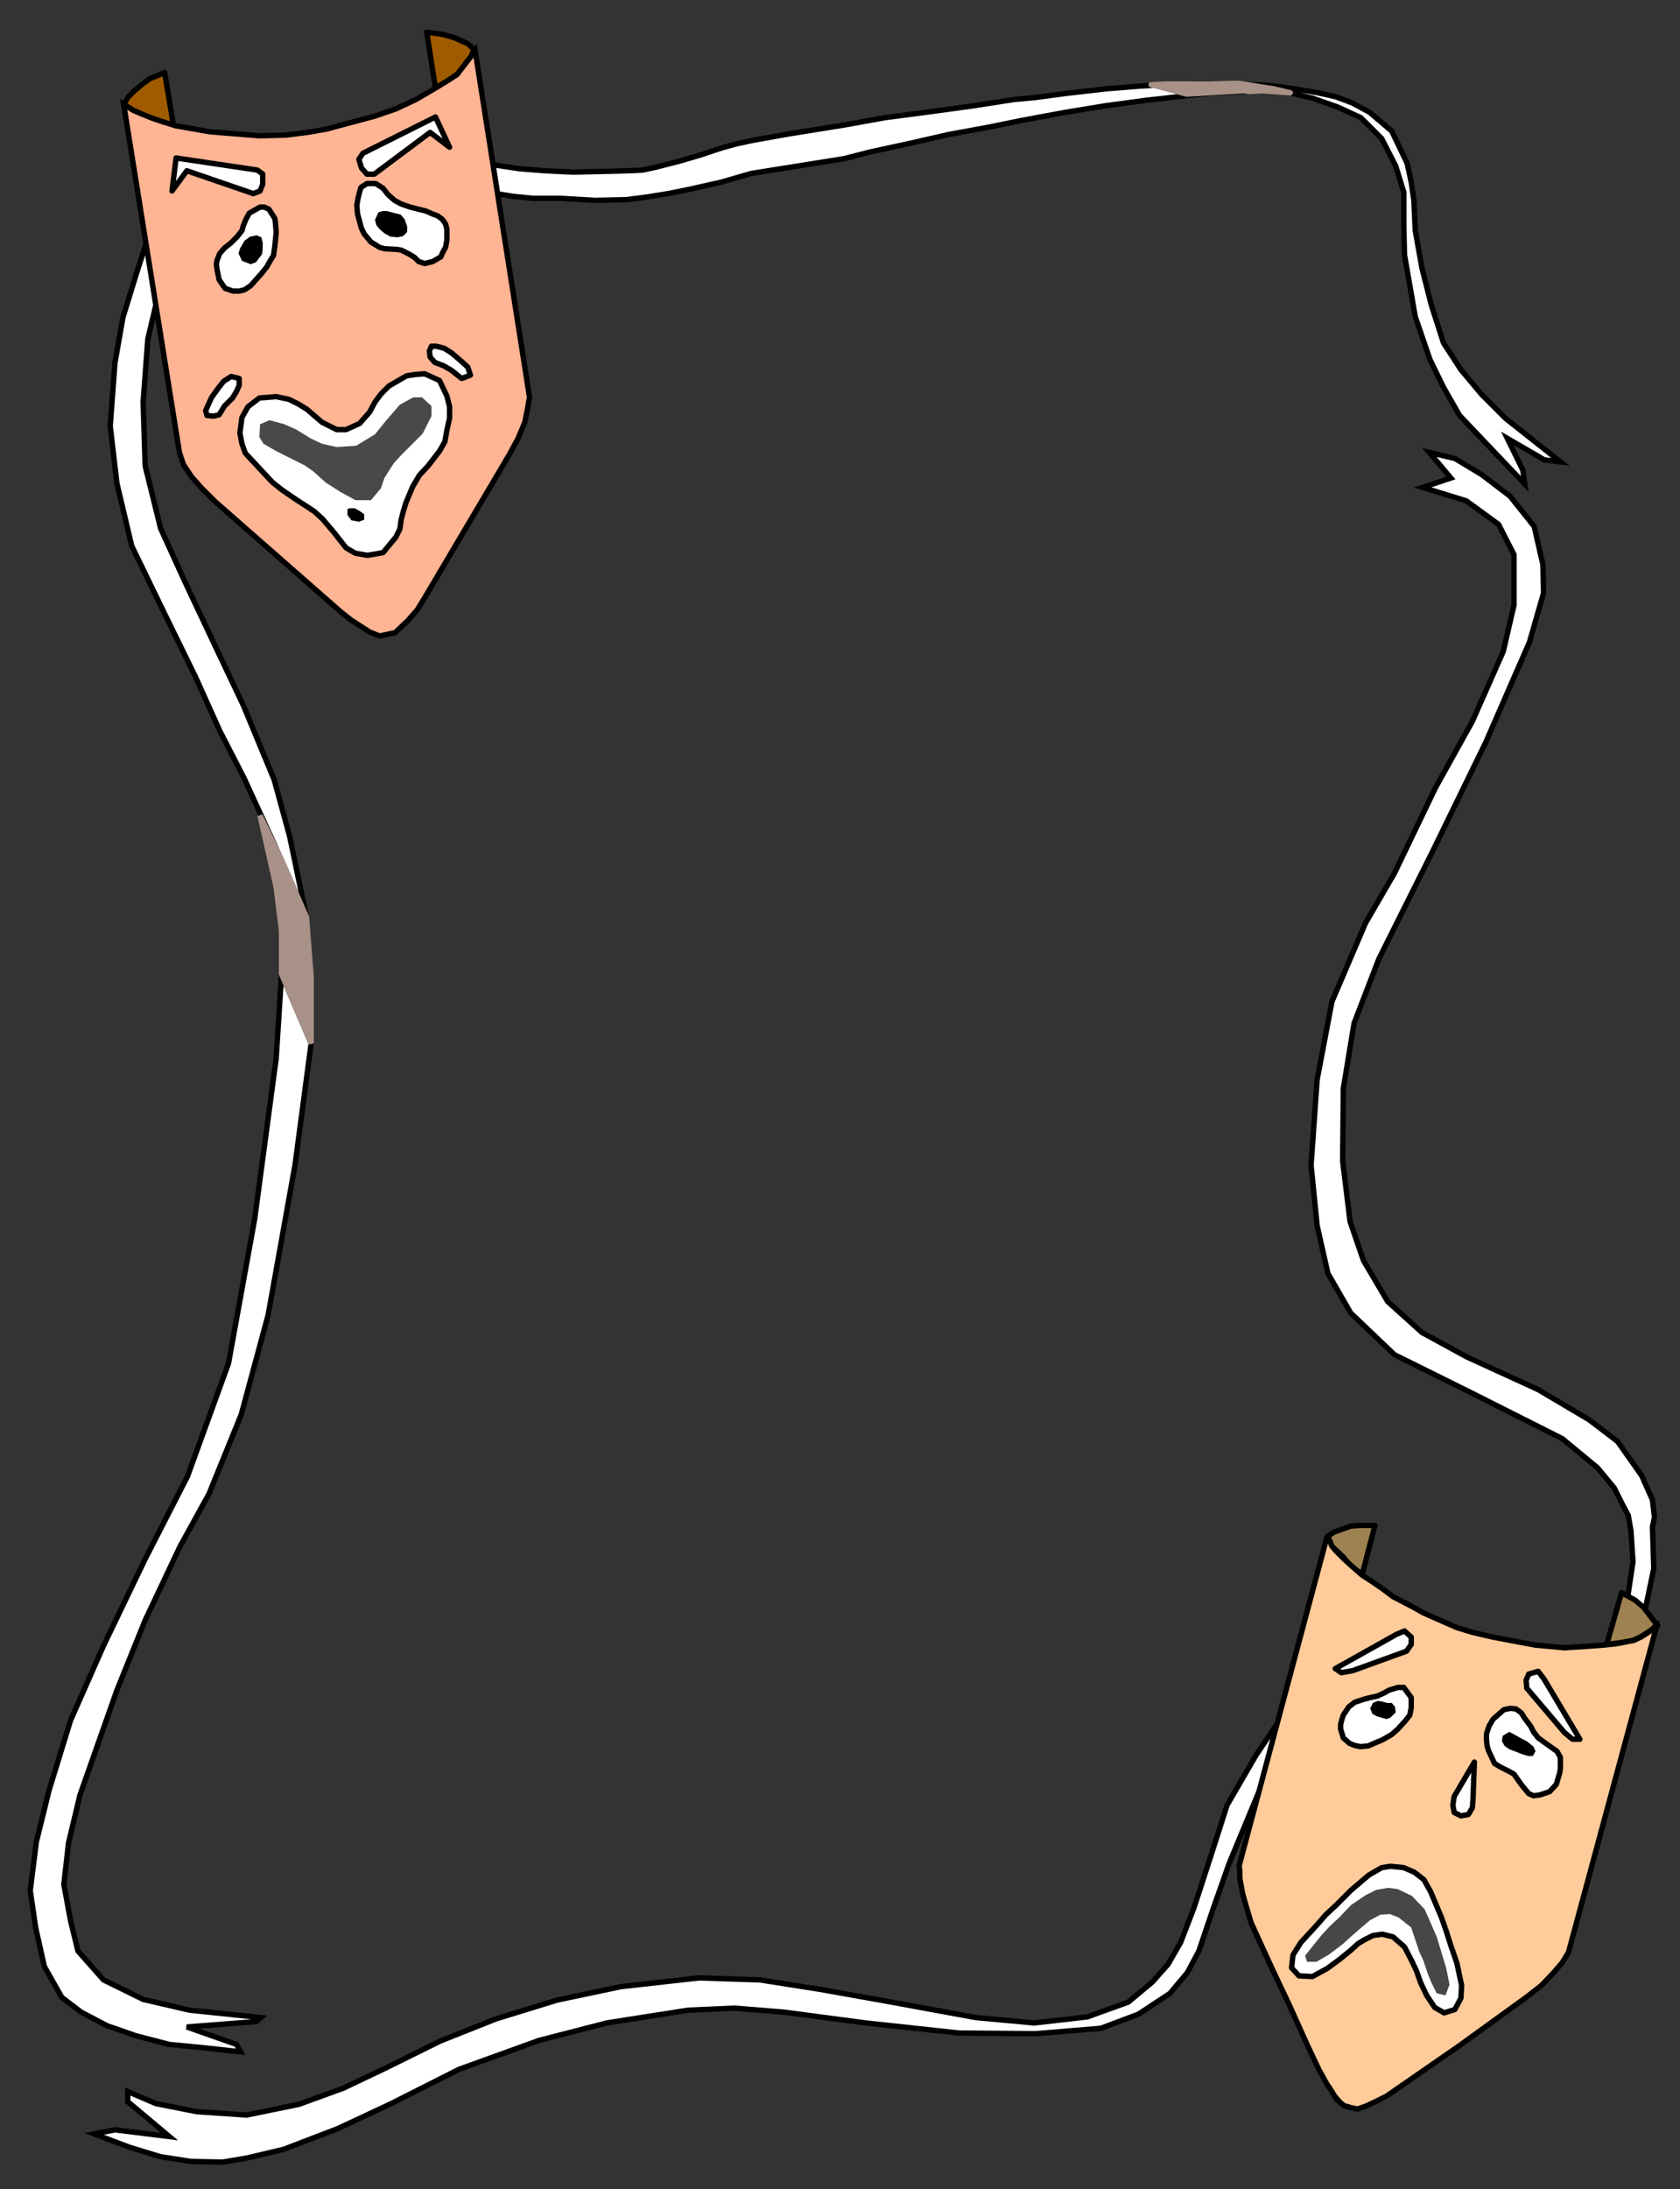
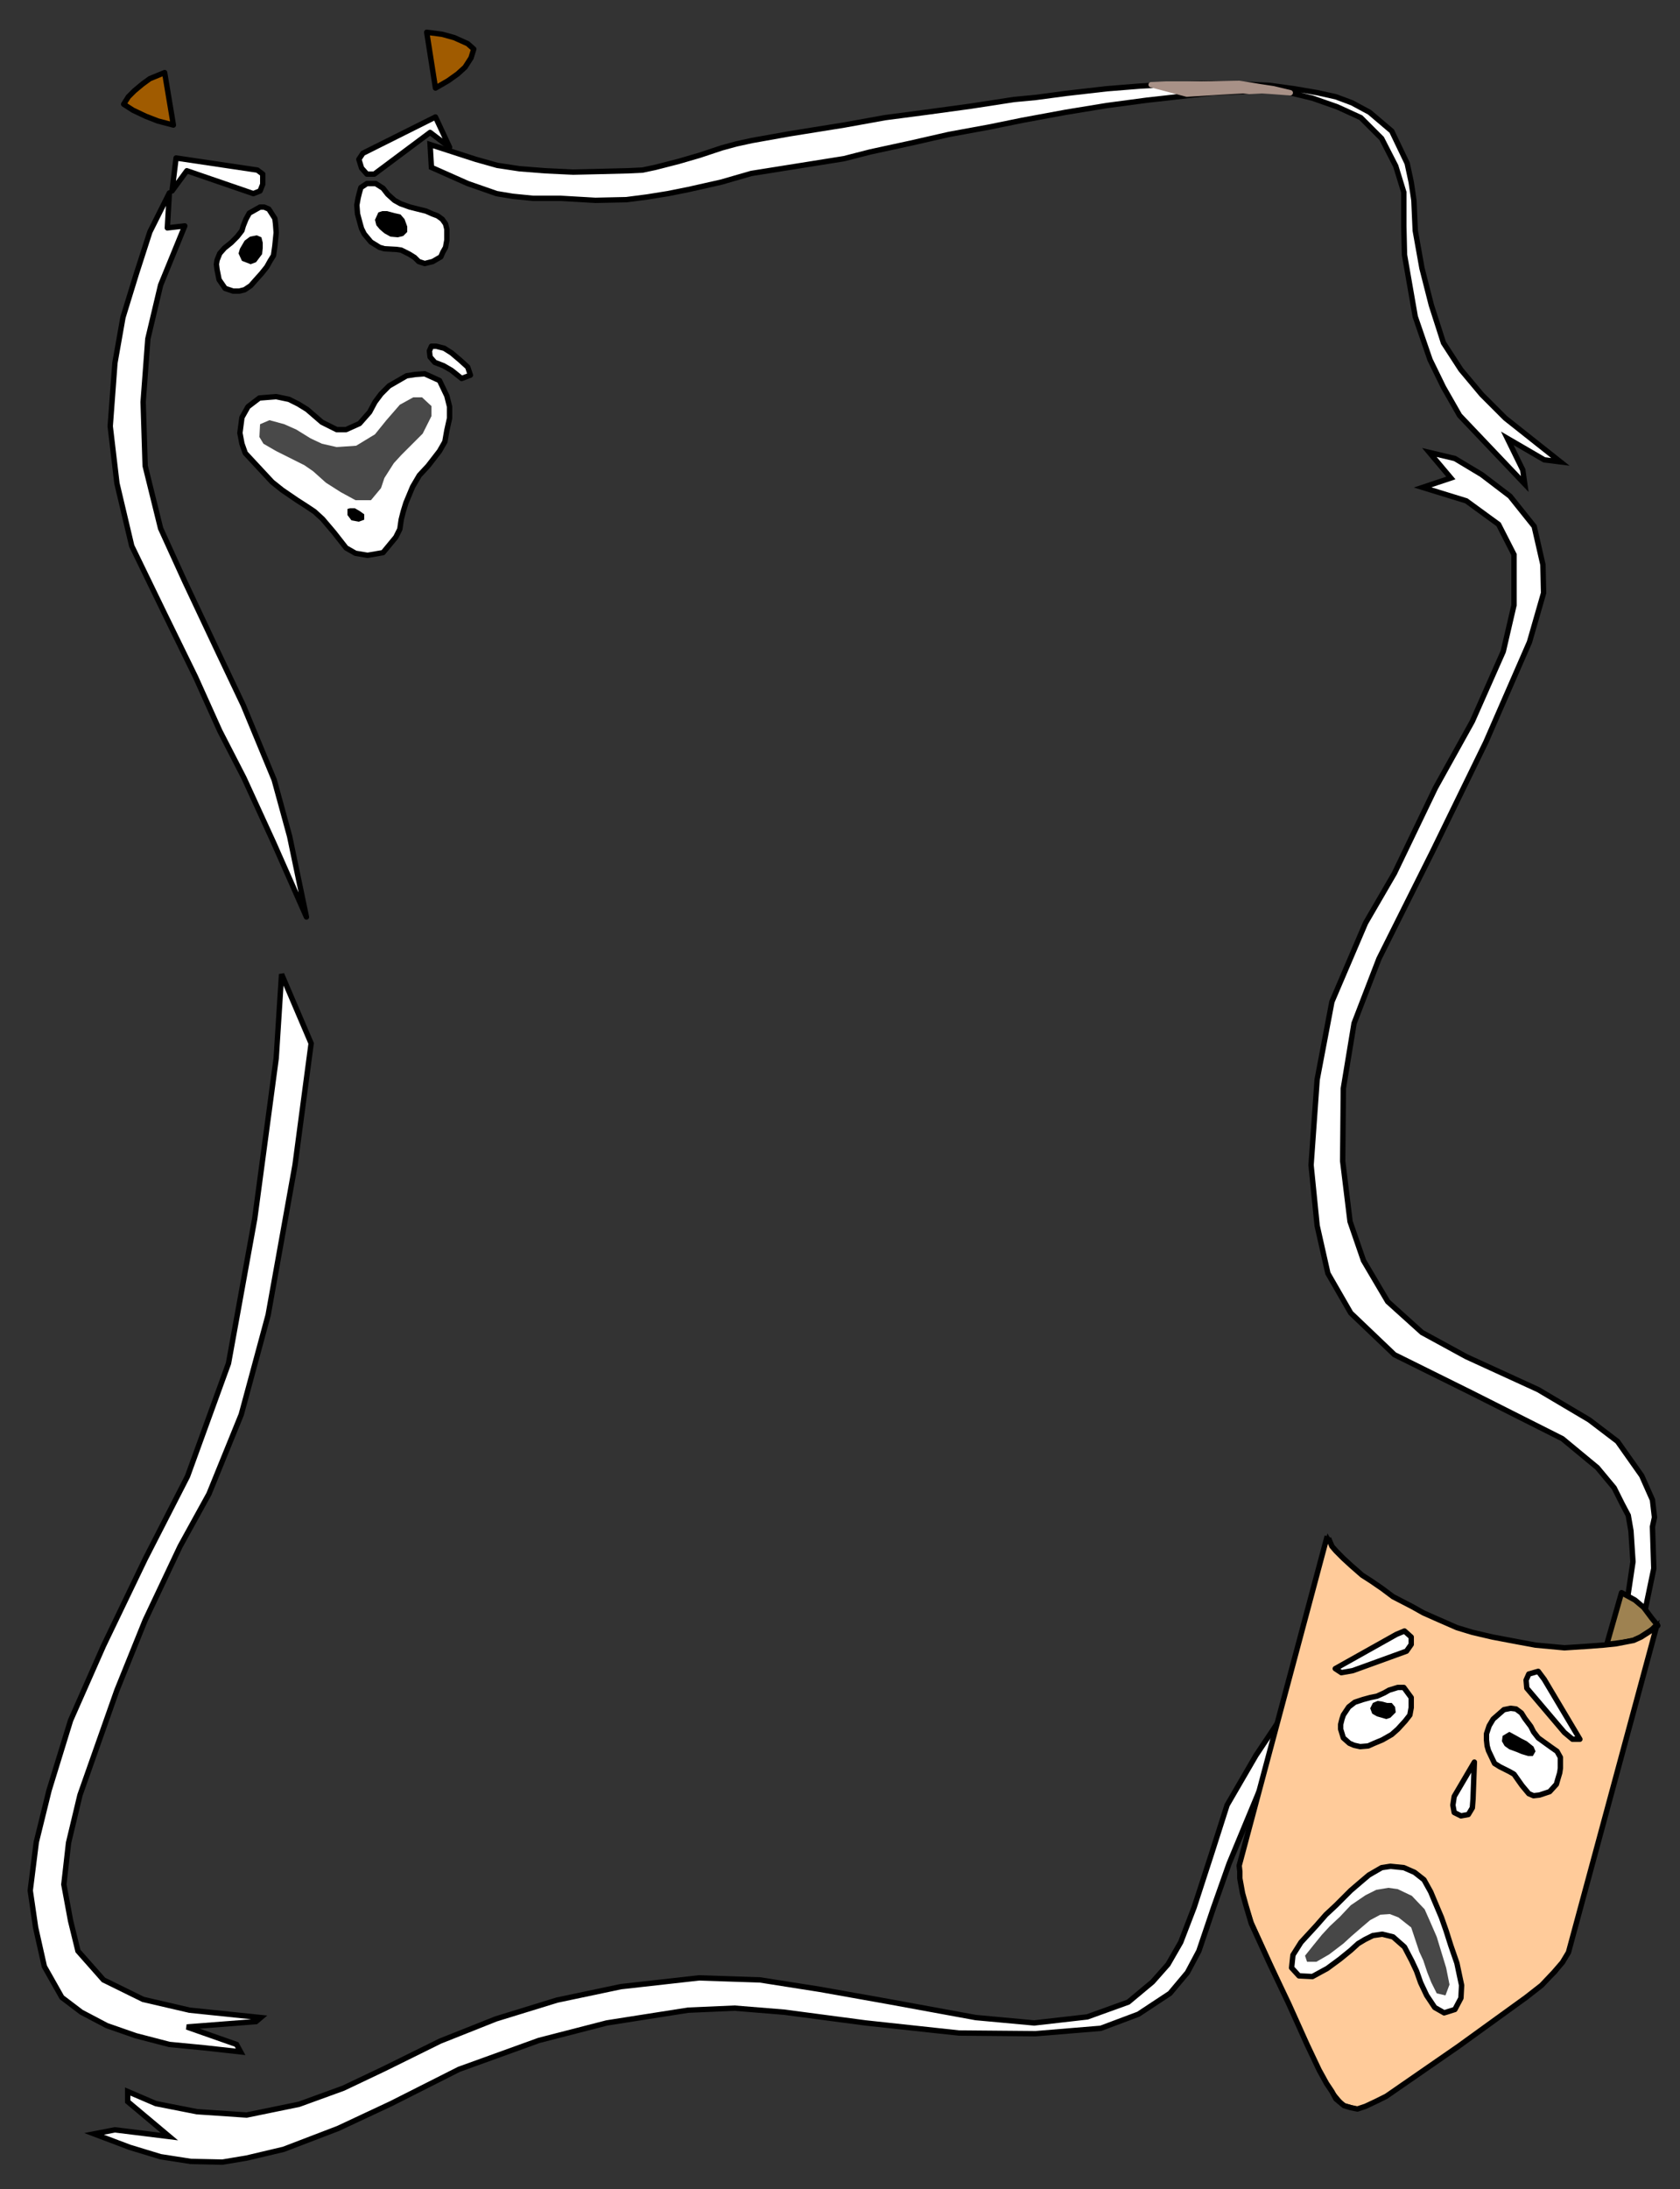
<svg xmlns="http://www.w3.org/2000/svg" xmlns:ns1="http://sodipodi.sourceforge.net/DTD/sodipodi-0.dtd" xmlns:ns2="http://www.inkscape.org/namespaces/inkscape" version="1.1" id="thespian_mask_frame" x="0px" y="0px" width="625px" height="814px" viewBox="0 0 625 814" enable-background="new 0 0 625 814" xml:space="preserve" ns1:docname="thespian frame.svg" ns2:version="0.92.0 r15299">
  <rect x="0" y="0" width="625" height="814" fill="#333333" stroke="none" />
  <title id="title92">thespian frame</title>
  <defs id="defs88" />
  <ns1:namedview pagecolor="#ffffff" bordercolor="#666666" borderopacity="1" objecttolerance="10" gridtolerance="10" guidetolerance="10" ns2:pageopacity="0" ns2:pageshadow="2" ns2:window-width="1920" ns2:window-height="1052" id="namedview86" showgrid="false" ns2:zoom="1.0429975" ns2:cx="312.5" ns2:cy="407" ns2:window-x="-9" ns2:window-y="-9" ns2:window-maximized="1" ns2:current-layer="thespian_mask_frame" />
  <g id="ribbon">
    <polygon fill="#FFFFFF" stroke="#000000" stroke-width="2" points="458.75,31.248 460.75,32.5 462.75,34 451.25,34.5 442.25,35.5    433.504,36.5 426.75,37.248 411.75,39.248 396.504,41.748 380.25,44.748 368.004,47.248 353.004,50 338.75,53.248 323.75,56.5    314.004,59 279.504,64.5 268.25,67.748 256.004,70.5 248.504,72 240.75,73.248 233.004,74.248 221.504,74.5 208.504,73.748    198.25,73.748 190.75,73 184.75,72 174.004,68.248 160.504,62.248 160.004,53.748 168.504,56.5 177.004,59.248 185.004,61.5    193.25,62.748 202.75,63.5 213.25,64 224.004,63.748 233.75,63.5 239.004,63.248 243.75,62.248 252.504,60 260.25,57.748    268.504,55 274.004,53.5 279.75,52.248 293.75,49.748 314.004,46.5 329.25,43.748 344.504,41.748 361.004,39.5 377.25,37    385.25,36.248 396.504,34.748 411.75,33 424.25,32 433.504,31.5 441.75,31.248 450.504,31  " id="polygon10" />
    <polygon fill="#FFFFFF" stroke="#000000" stroke-width="2" points="472.25,31.748 461.004,31.248 475.75,33.5 488.25,36.5    497.504,39.748 506.25,43.748 514.004,51.5 519.25,61.748 522.25,71.5 522.25,84 522.504,94.748 524.504,106.248 526.504,117.748    532.004,133.748 537.004,144 543.004,154.5 552.75,164.748 567.25,180 566.504,174.748 560.75,163 574.504,171 580.504,171.748    560.004,155.5 551.25,146.748 543.504,137.5 537.004,127.5 532.504,113.5 529.004,99.748 526.504,85.748 526.004,74.5    525.004,67.748 523.504,60.748 517.75,48.748 509.504,41.748 503.004,38.248 497.004,36 490.25,34.5 481.504,33  " id="polygon12" />
    <polygon fill="#FFFFFF" stroke="#000000" stroke-width="2" points="605.75,622.5 601.004,621.75 605.75,592.5 607.504,580.75    606.75,569.25 605.75,563.5 603.504,559.25 600.504,553.25 594.25,545.75 581.25,535 547.504,518 518.75,503.75 502.504,488.25    494.004,473.5 490.004,455.75 487.75,433.25 490.004,401.5 495.504,372.5 508.004,343.248 518.75,324.748 534.004,293    547.75,268.248 559.25,242.248 563.25,225 563.25,206.248 557.504,195 545.504,186.248 529.25,181.248 539.75,177.748    531.75,168.248 541.25,170.5 551.25,176.5 561.75,184.5 570.75,195.748 574.004,210 574.25,220.5 569.004,238.748 552.75,276    533.004,316.5 513.004,356.5 503.75,380.5 499.75,404.748 499.504,431.75 502.25,454.25 507.25,468.75 516.25,484 529.004,495.5    545.504,504.5 572.25,516.75 591.25,528 601.75,536 610.75,548.75 614.75,557.75 615.504,564.25 614.75,567.75 615.25,583.25    611.504,601.25 608.25,603.25 605.75,617  " id="polygon14" />
    <polygon fill="#FFFFFF" stroke="#000000" stroke-width="2" points="35.004,793.5 42.75,792 63.004,794.5 47.504,781.5    47.504,777.75 58.004,782.25 73.25,785.25 91.75,786.5 111.25,782.5 127.75,776.5 143.004,769.25 163.75,759 184.504,750.75    207.25,743.75 231.004,738.75 260.004,735.5 282.75,736.25 305.004,739.75 330.25,744.25 363.004,750.25 384.75,752.25    404.504,750 419.75,744.5 428.75,737 434.504,730.5 439.25,722.25 444.25,709.25 450.75,689.25 456.504,671.25 467.25,652.75    477.75,637 486.75,626.5 497.504,632.5 480.75,647 468.25,666.5 457.25,693 451.504,709.25 446.004,725.5 441.75,733.5    435.25,741.25 423.504,749 409.504,754.25 385.25,756.25 356.75,756 322.004,752.25 291.75,748.25 273.25,746.75 256.004,747.5    225.75,752.25 200.504,758.75 170.75,769.5 145.504,782.25 125.75,791.5 105.504,799.25 91.75,802.5 82.75,804 71.004,803.75    59.75,802 48.25,798.5  " id="polygon16" />
    <polygon fill="#FFFFFF" stroke="#000000" stroke-width="2" points="115.75,388 109.75,433.25 99.75,489 89.75,526 77.75,555.5    67.004,575 54.004,602.5 43.504,628.5 29.75,667.5 25.504,685.25 23.75,700.75 26.25,714.25 29.004,725.5 38.504,736.25    53.25,743.5 70.504,747.5 97.004,750.25 95.25,751.75 69.504,753.75 88.004,760.25 89.504,763 76.004,761.5 63.004,760.25    50.504,757 39.75,753.25 30.25,748.25 23.004,742.75 16.504,731.25 13.25,716.75 11.25,703 13.504,685 18.25,665.75 26.25,639.75    38.504,612 54.004,579.75 69.75,549 85.004,507 94.75,453.25 102.75,393.5 104.75,362.248  " id="polygon18" />
    <polygon fill="#FFFFFF" stroke="#000000" stroke-width="2" stroke-linejoin="round" points="114.004,341 101.75,313.248    90.75,289.248 81.75,271.748 72.75,251.748 61.25,228.248 49.004,203 43.504,179.748 41.004,158.5 42.75,135 45.75,118    50.75,101.748 55.75,86.248 63.004,71.748 62.25,84.748 68.75,84 59.75,106 55.004,126 53.25,149.5 54.004,173.248 59.75,196.5    68.75,216.248 81.004,242.248 90.504,262.248 102.004,290 107.75,311  " id="polygon20" />
    <polygon fill="#A89187" stroke="#A89187" stroke-width="2" stroke-linejoin="round" points="473.75,33 468.75,32.248    465.75,31.748 461.004,31 447.004,31.248 433.75,31.248 428.25,31.5 441.504,35 453.504,34.248 462.504,33.748 464.75,34    469.504,33.748 473.25,34 480.004,34.5  " id="polygon22" />
-     <polygon fill="#A89187" stroke="#A89187" stroke-width="2" points="115.75,388 104.75,362.248 104.75,346.248 102.75,330    96.75,303.248 104.504,319.248 114.004,341 115.75,363.248  " id="polygon24" />
  </g>
  <g id="happy">
    <polygon fill="#A05B00" stroke="#000000" stroke-width="2" stroke-linejoin="round" points="173.004,25 170.25,27.5 166.75,30    162.004,32.748 158.75,12 164.504,12.748 169.004,14 174.004,16.248 176.25,18.248 175.25,21.5  " id="polygon27" />
    <polygon fill="#A05B00" stroke="#000000" stroke-width="2" stroke-linejoin="round" points="50.004,33.748 53.004,31.248    55.75,29.248 61.25,27 64.504,46.5 58.75,45 54.25,43.248 49.504,41 46.004,38.748 47.75,36  " id="polygon29" />
-     <polygon fill="#FFB493" stroke="#000000" stroke-width="2" points="56.75,44 61.25,45.5 65.25,46.748 69.504,47.5 78.004,49    87.25,49.748 96.504,50.5 106.25,50.248 114.25,49.248 121.504,48 130.75,45.5 139.25,43.248 147.25,40.5 154.75,37    162.004,32.748 166.504,30 170.004,27.748 175.004,21.248 176.75,18.748 197.004,147.748 196.25,152 195.25,157 192.75,163    189.504,169 158.004,222.248 155.25,226.748 151.75,230.748 147.004,235.248 141.25,236.5 137.504,235 130.504,230.5 126.75,227.5    80.004,186.5 75.004,181.5 71.25,177.248 68.25,172.748 66.75,168.248 46.004,38.748 49.504,41 53.004,42.5  " id="polygon31" />
    <polygon fill="#FFFFFF" stroke="#000000" stroke-width="2" stroke-linejoin="round" points="65.504,58.748 95.75,63.248    97.75,64.748 97.75,68.5 96.75,71 94.25,72 69.504,63.5 64.004,71  " id="polygon33" />
    <polygon fill="#FFFFFF" stroke="#000000" stroke-width="2" stroke-linejoin="round" points="162.004,43.5 135.004,57    133.504,59.248 134.504,62.5 136.504,64.748 139.25,64.748 160.004,49.248 167.25,54.748  " id="polygon35" />
    <polygon fill="#FFFFFF" stroke="#000000" stroke-width="2" stroke-linejoin="round" points="91.504,81.5 92.75,79.248 96.75,77    98.25,77 100.004,77.748 102.25,81.248 102.504,83.248 102.75,86.5 102.25,91.5 101.75,95 100.504,97 99.25,99.248 97.25,101.748    95.004,104.248 93.25,106.248 91.004,107.748 89.004,108.248 86.75,108.248 83.75,107.248 81.504,104 80.75,100.248 80.504,98.248    80.75,96.748 81.75,94.248 83.504,92.248 86.004,90.248 88.25,88 90.004,85.748 90.504,84  " id="polygon37" />
    <polygon points="93.004,88 91.004,89.5 89.25,92.5 88.75,94.248 90.004,97 93.25,98.248 95.25,97.5 97.504,94.5 97.75,92.248    97.75,90.248 97.25,88.248 95.504,87.5  " id="polygon39" />
    <polygon fill="#FFFFFF" stroke="#000000" stroke-width="2" stroke-linejoin="round" points="139.75,68.248 142.504,70    144.25,72.248 146.75,74.5 149.004,75.748 152.504,77 158.504,78.5 160.75,79.5 162.75,80.248 164.504,81.5 165.75,83.248    166.25,85.248 166.25,87.5 166.25,89.248 165.75,92 164.75,93.748 164.004,95.5 161.004,97.248 158.004,98 155.75,97.248    154.25,95.748 152.25,94.5 149.25,93 147.504,92.748 143.004,92.5 141.25,92 138.004,90 135.504,87 134.504,85 134.004,83.248    133.004,79.5 132.75,76.248 133.25,73.5 133.75,71.5 134.25,69.748 136.504,68.248  " id="polygon41" />
    <polygon fill="#FFFFFF" stroke="#000000" stroke-width="2" stroke-linejoin="round" points="117.004,190.248 114.004,188.248    110.504,186 105.004,182.248 101.25,179.248 94.504,172 91.25,168.5 90.004,165 89.25,161 90.004,155.248 92.25,151.248    96.504,148 102.75,147.5 107.504,148.5 111.004,150.248 114.25,152.248 119.75,157 125.25,159.748 128.75,159.748 133.75,157.5    137.504,153.248 139.504,149.5 141.75,146.5 144.75,143.5 151.25,139.748 154.504,139.248 158.004,139 163.504,141.5    166.25,147.248 167.25,151.248 167.25,155.5 166.25,160 165.504,164.248 163.504,167.748 159.25,173.248 156.004,176.748    153.504,181 151.004,187 150.004,190.248 149.25,193.248 148.75,196.748 147.25,199.748 142.504,205.5 136.75,206.5    132.25,205.748 128.75,203.748 124.25,198 120.004,193  " id="polygon43" />
    <polygon fill="#FFFFFF" stroke="#000000" stroke-width="2" stroke-linejoin="round" points="159.75,130.5 160.504,128.748    162.25,128.748 165.25,129.5 168.004,131.248 171.25,134 174.004,136.5 175.004,139.5 171.75,140.748 168.004,137.748 165.004,136    161.75,134.748 160.004,132.748  " id="polygon45" />
-     <polygon fill="#FFFFFF" stroke="#000000" stroke-width="2" stroke-linejoin="round" points="89.004,140.748 86.004,140    83.25,141.748 81.25,144.248 78.75,147.748 77.25,151 76.504,152.748 77.004,154.5 79.504,154.748 81.504,154.248 83.504,151    86.504,148 88.004,145.5 89.004,143.248  " id="polygon47" />
    <polyline fill="none" stroke="#000000" stroke-width="0" stroke-linejoin="round" points="46.25,39 66.75,168.5 67.75,171.248    68.25,173 71.75,178 75.75,182.748 82.75,188.748 93.25,198.248 106.25,209.5 119.25,221 128.504,229.5 133.004,232.748    135.004,234 137.75,235.748 140.004,236.248 141.75,236.748 144.504,236.748 146.75,236 149.25,233.748 153.004,229.748    155.504,227 173.25,196.748 189.25,170.248 193.004,162.748 195.004,157.748 196.504,152.5 197.004,147.5 177.004,17.748    175.504,21.248 173.004,24.748 170.75,27.5 165.504,31 161.25,33.5 155.25,36.748 147.25,40.5 137.004,44 129.75,46.248    120.504,48.5 112.504,49.748 106.25,50.5 97.504,50.748 92.004,50.5 87.25,50 79.25,49.248 72.504,48.5 67.25,47.248 64.25,46.5    61.004,45.5 57.75,44.5 54.004,43.248 51.25,41.748 49.504,41.248 47.504,39.748  " id="polyline49" />
    <polygon fill="#494949" points="126.75,183 132.25,186 138.004,186 141.75,181.5 143.004,177.748 146.504,172.248 149.25,169.248    152.75,165.748 157.25,161.248 160.504,154.748 160.504,151 157.004,147.748 153.75,147.748 148.75,150.5 143.75,156.248    139.504,161.5 132.504,165.748 125.25,166.248 119.75,165 115.504,163 110.25,159.748 105.75,157.748 100.25,156.248    96.75,157.748 96.504,162.5 98.004,165 102.75,167.748 109.25,171 113.25,173 116.504,175.248 121.25,179.5  " id="polygon51" />
    <polygon stroke="#000000" stroke-width="0" stroke-linejoin="round" points="130.25,189 132.004,189 133.75,190 135.504,191.248    135.504,193.248 133.504,194 130.75,193.5 129.25,191.5 129.25,189.248  " id="polygon53" />
    <polygon points="140.75,79 139.504,81.748 140.004,83.748 141.25,85.248 143.004,86.748 145.25,88 148.004,88.248 150.004,87.748    151.504,86.248 151.504,84.248 150.504,81.5 149.004,79.748 146.75,79.248 144.004,78.5 142.25,78.5  " id="polygon55" />
  </g>
  <g id="sad">
-     <polygon fill="#9E8251" stroke="#000000" stroke-width="2" stroke-linecap="round" stroke-linejoin="round" points="   499.004,568.75 502.504,567.5 505.75,567.25 511.504,567.25 506.75,585.5 502.25,582 499.504,578.75 495.504,575 494.004,571.25    496.25,569.75  " id="polygon58" />
    <polygon fill="#9E8251" stroke="#000000" stroke-width="2" stroke-linecap="round" stroke-linejoin="round" points="610.25,608.75    607.504,610 603.504,610.75 597.75,611.5 603.25,592.25 608.25,595 611.504,597.75 614.504,601.75 616.75,604.5 613.75,606.5  " id="polygon60" />
    <polygon fill="#FFCB9A" stroke="#000000" points="501.004,580.25 504.25,583.75 507.504,586 511.004,588.5 517.75,593    525.75,597.5 533.25,601.75 542.004,605 549.504,607.75 556.504,609 565.504,610.75 573.75,612 582.25,612.75 590.004,612.25    598.004,611.5 603.004,611.25 607.004,610.25 610.004,609 614.004,606.5 616.504,604 583.504,726.5 581.504,729.75 578.75,733.5    574.004,738 568.75,742 520.004,776.75 516.004,779.5 511.25,782 505.25,784 499.75,782.5 495.75,777.75 492.75,773.5    490.504,768.75 465.75,714.5 463.75,708.25 462.25,702.75 461.504,698.25 461.25,693.75 494.004,571.5 496.004,575  " id="polygon62" />
    <polygon fill="#FFFFFF" stroke="#000000" stroke-width="2" stroke-linecap="round" stroke-linejoin="round" points="496.75,620.5    519.504,607.75 522.504,606.5 525.004,608.75 525.004,611.5 523.25,614 503.25,621.25 499.004,622  " id="polygon64" />
    <polygon fill="#FFFFFF" stroke="#000000" stroke-width="2" stroke-linecap="round" stroke-linejoin="round" points="516.75,628.5    520.004,627.5 522.25,627.5 525.004,631.25 525.004,635 524.504,637.75 522.75,640 520.004,643 517.75,645 514.25,647    511.25,648.25 509.004,649.25 506.004,649.5 503.75,649 502.004,648.25 499.75,646.25 498.75,643 498.75,641.25 499.25,639.25    499.75,637.75 501.75,634.75 504.004,633 507.004,632 509.75,631.25 512.25,630.75 515.004,629.5  " id="polygon66" />
    <polygon fill="#FFFFFF" stroke="#000000" stroke-width="2" stroke-linecap="round" stroke-linejoin="round" points="587.75,646.75    574.504,624.5 572.25,621.5 568.75,622.5 567.75,624.75 568.004,627.75 582.004,644.25 585.004,646.75  " id="polygon68" />
    <polygon fill="#FFFFFF" stroke="#000000" stroke-width="2" stroke-linecap="round" stroke-linejoin="round" points="564.004,635.5    566.004,637 567.25,639 569.504,642 570.504,644 572.25,646.25 576.75,649.5 579.25,651.25 580.504,653.5 580.504,655.25    580.504,657.5 580.25,659.25 579.504,661.75 579.004,663.5 576.504,666.25 574.25,667 572.75,667.5 570.504,667.75 568.75,667    566.25,664 565.004,662.25 563.25,659.75 561.504,658.75 558.004,657 556.004,655.75 553.75,651 553.25,649.25 553.004,647    553.004,644.75 554.004,641.75 555.504,639.25 557.504,637.5 559.504,635.75 562.004,635.25  " id="polygon70" />
    <polygon fill="#FFFFFF" stroke="#000000" stroke-width="2" stroke-linecap="round" stroke-linejoin="round" points="   502.504,725.25 498.504,728.5 493.75,732 488.25,735 483.25,734.75 480.504,731.75 481.004,727 484.004,722.25 489.75,716    493.25,712 497.004,708.5 502.504,703 506.004,700 509.25,697.25 514.004,694.5 517.25,694 522.25,694.5 526.25,696.25 529.75,699    532.25,703.5 533.504,706.5 536.25,713 538.004,718 539.75,723.5 542.004,730 543.004,734.75 543.75,738.25 543.504,743    541.25,747.25 537.25,748.5 533.75,746.5 530.75,742 528.504,737.25 527.004,733 525.25,729.25 522.504,724 518.25,720.25    514.25,719.25 510.75,719.75 507.75,721.25 505.25,722.75  " id="polygon72" />
    <polygon fill="#FFFFFF" stroke="#000000" stroke-width="2" stroke-linecap="round" stroke-linejoin="round" points="   548.504,655.25 548.004,669 547.75,672.25 546.25,674.75 543.504,675.25 541.004,674 540.504,671.25 541.004,668  " id="polygon74" />
    <polyline fill="none" stroke="#000000" stroke-width="2" stroke-linejoin="round" points="493.75,571.25 461.004,693.75    461.25,696 461.25,698.5 462.25,704 463.504,708.5 465.504,715.25 472.25,730 479.504,745.25 486.25,760.25 490.75,769.75    493.504,774.75 495.504,777.75 497.004,780.5 500.004,783 502.504,783.75 505.004,784.25 508.004,783.25 512.25,781.25    515.75,779.5 542.504,761 567.75,742.75 573.504,738.25 578.004,733.5 581.25,729.75 583.504,726 616.504,604 614.004,606.5    610.504,608.75 607.75,610 601.25,611.25 596.504,611.75 589.75,612.25 582.004,612.75 571.25,611.75 564.504,610.5 555.25,608.75    547.75,607 542.004,605.25 534.004,601.75 529.504,599.75 525.504,597.5 518.25,593.75 514.25,590.75 510.25,588 506.75,585.75    502.75,582.25 499.75,579.5 497.004,576.75 495.504,575 494.25,572  " id="polyline76" />
    <polygon stroke="#000000" stroke-width="0" stroke-linejoin="round" points="516.004,633.25 514.25,632.75 512.504,632.5    510.75,633.25 509.75,635.25 510.504,637.25 512.25,638.25 514.004,638.75 515.75,639.25 517.25,638.75 519.25,636.75    519.004,634.75 517.75,633.25  " id="polygon78" />
    <polygon stroke="#000000" stroke-width="0" stroke-linejoin="round" points="561.504,644 559.004,645.5 558.75,647.5    559.75,649.25 561.504,650.5 564.25,651.5 566.004,652.25 568.504,653 570.25,653 571.25,651.25 570.504,649.5 568.004,647.5    566.004,646.5 564.25,645.5  " id="polygon80" />
    <polygon fill="#474747" points="506.504,716.75 509.75,714 513.504,712 517.004,711.75 520.25,713 525.004,716.75 526.504,721.25    528.004,725.75 529.504,729 531.004,733.5 532.504,737.25 534.504,741.25 537.75,742 539.25,738 538.004,731.75 536.25,726    534.504,720.25 532.004,714.5 530.004,710 525.25,705 520.004,702.5 516.504,702 512.004,702.75 508.004,704.75 502.504,708.5    498.504,712.75 494.75,716.25 491.75,719.5 488.504,723.5 485.504,727.25 486.25,729.5 489.75,729.5 494.504,726.75 499.75,722.75    502.75,720  " id="polygon82" />
  </g>
</svg>